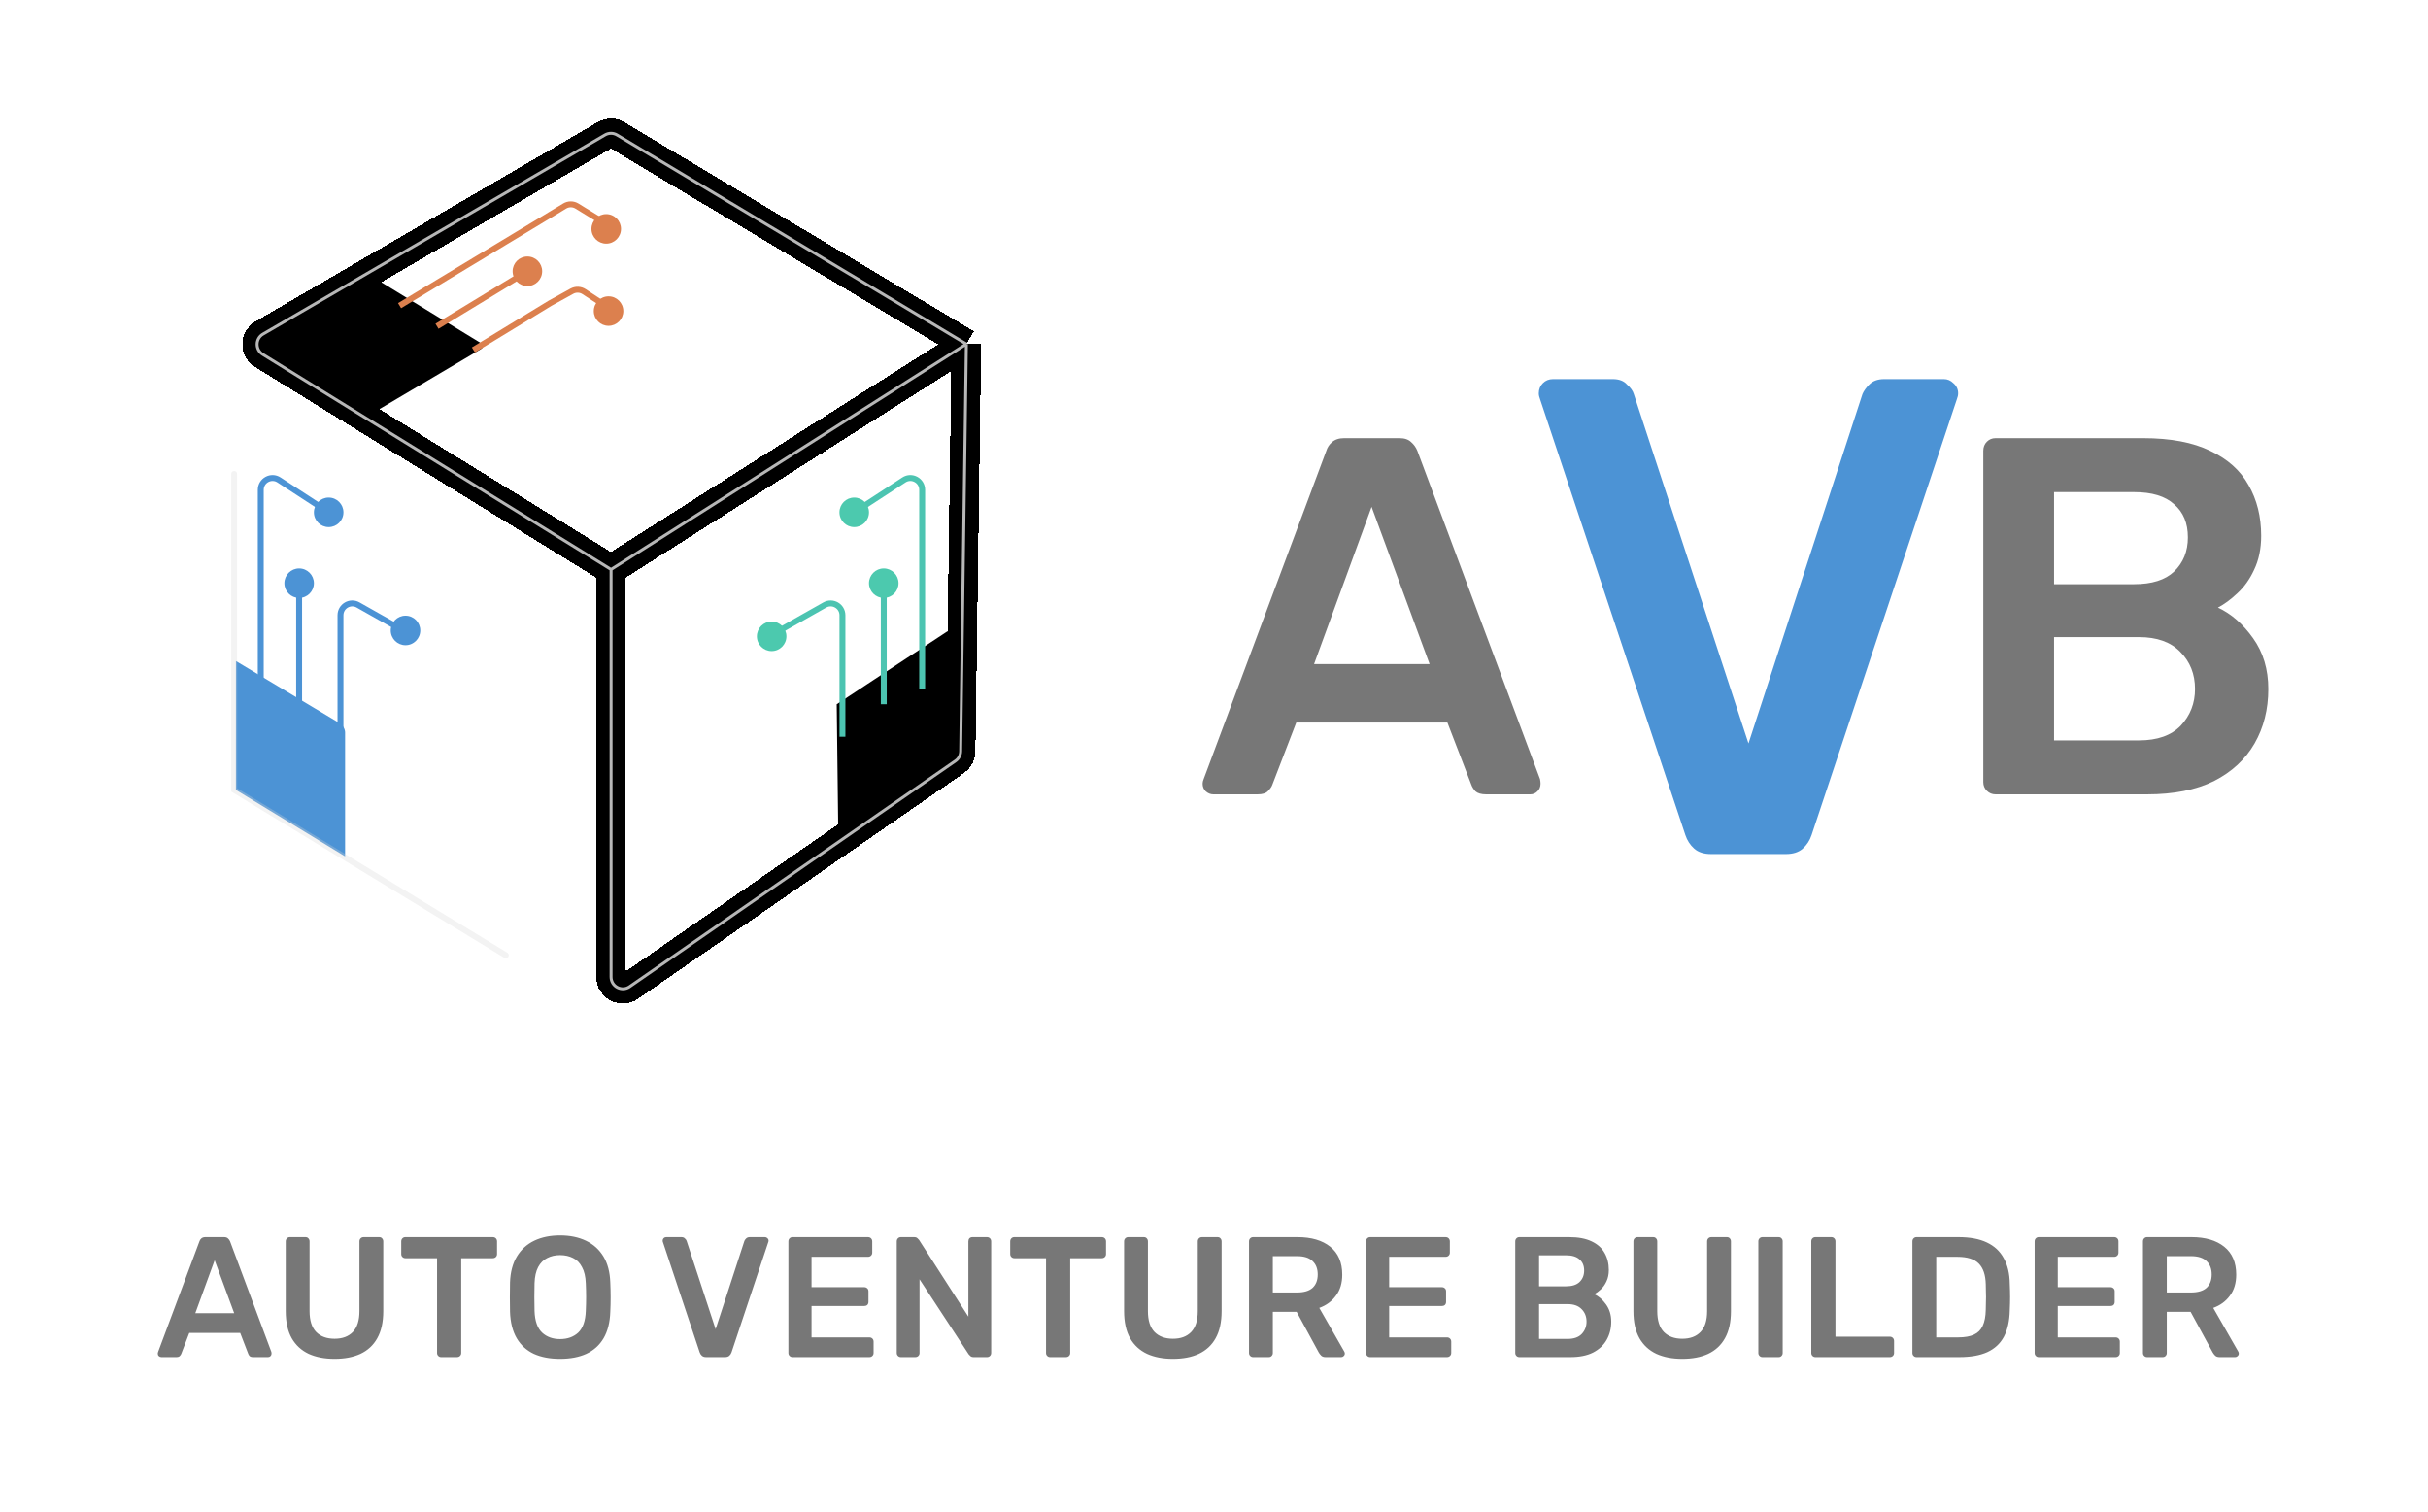
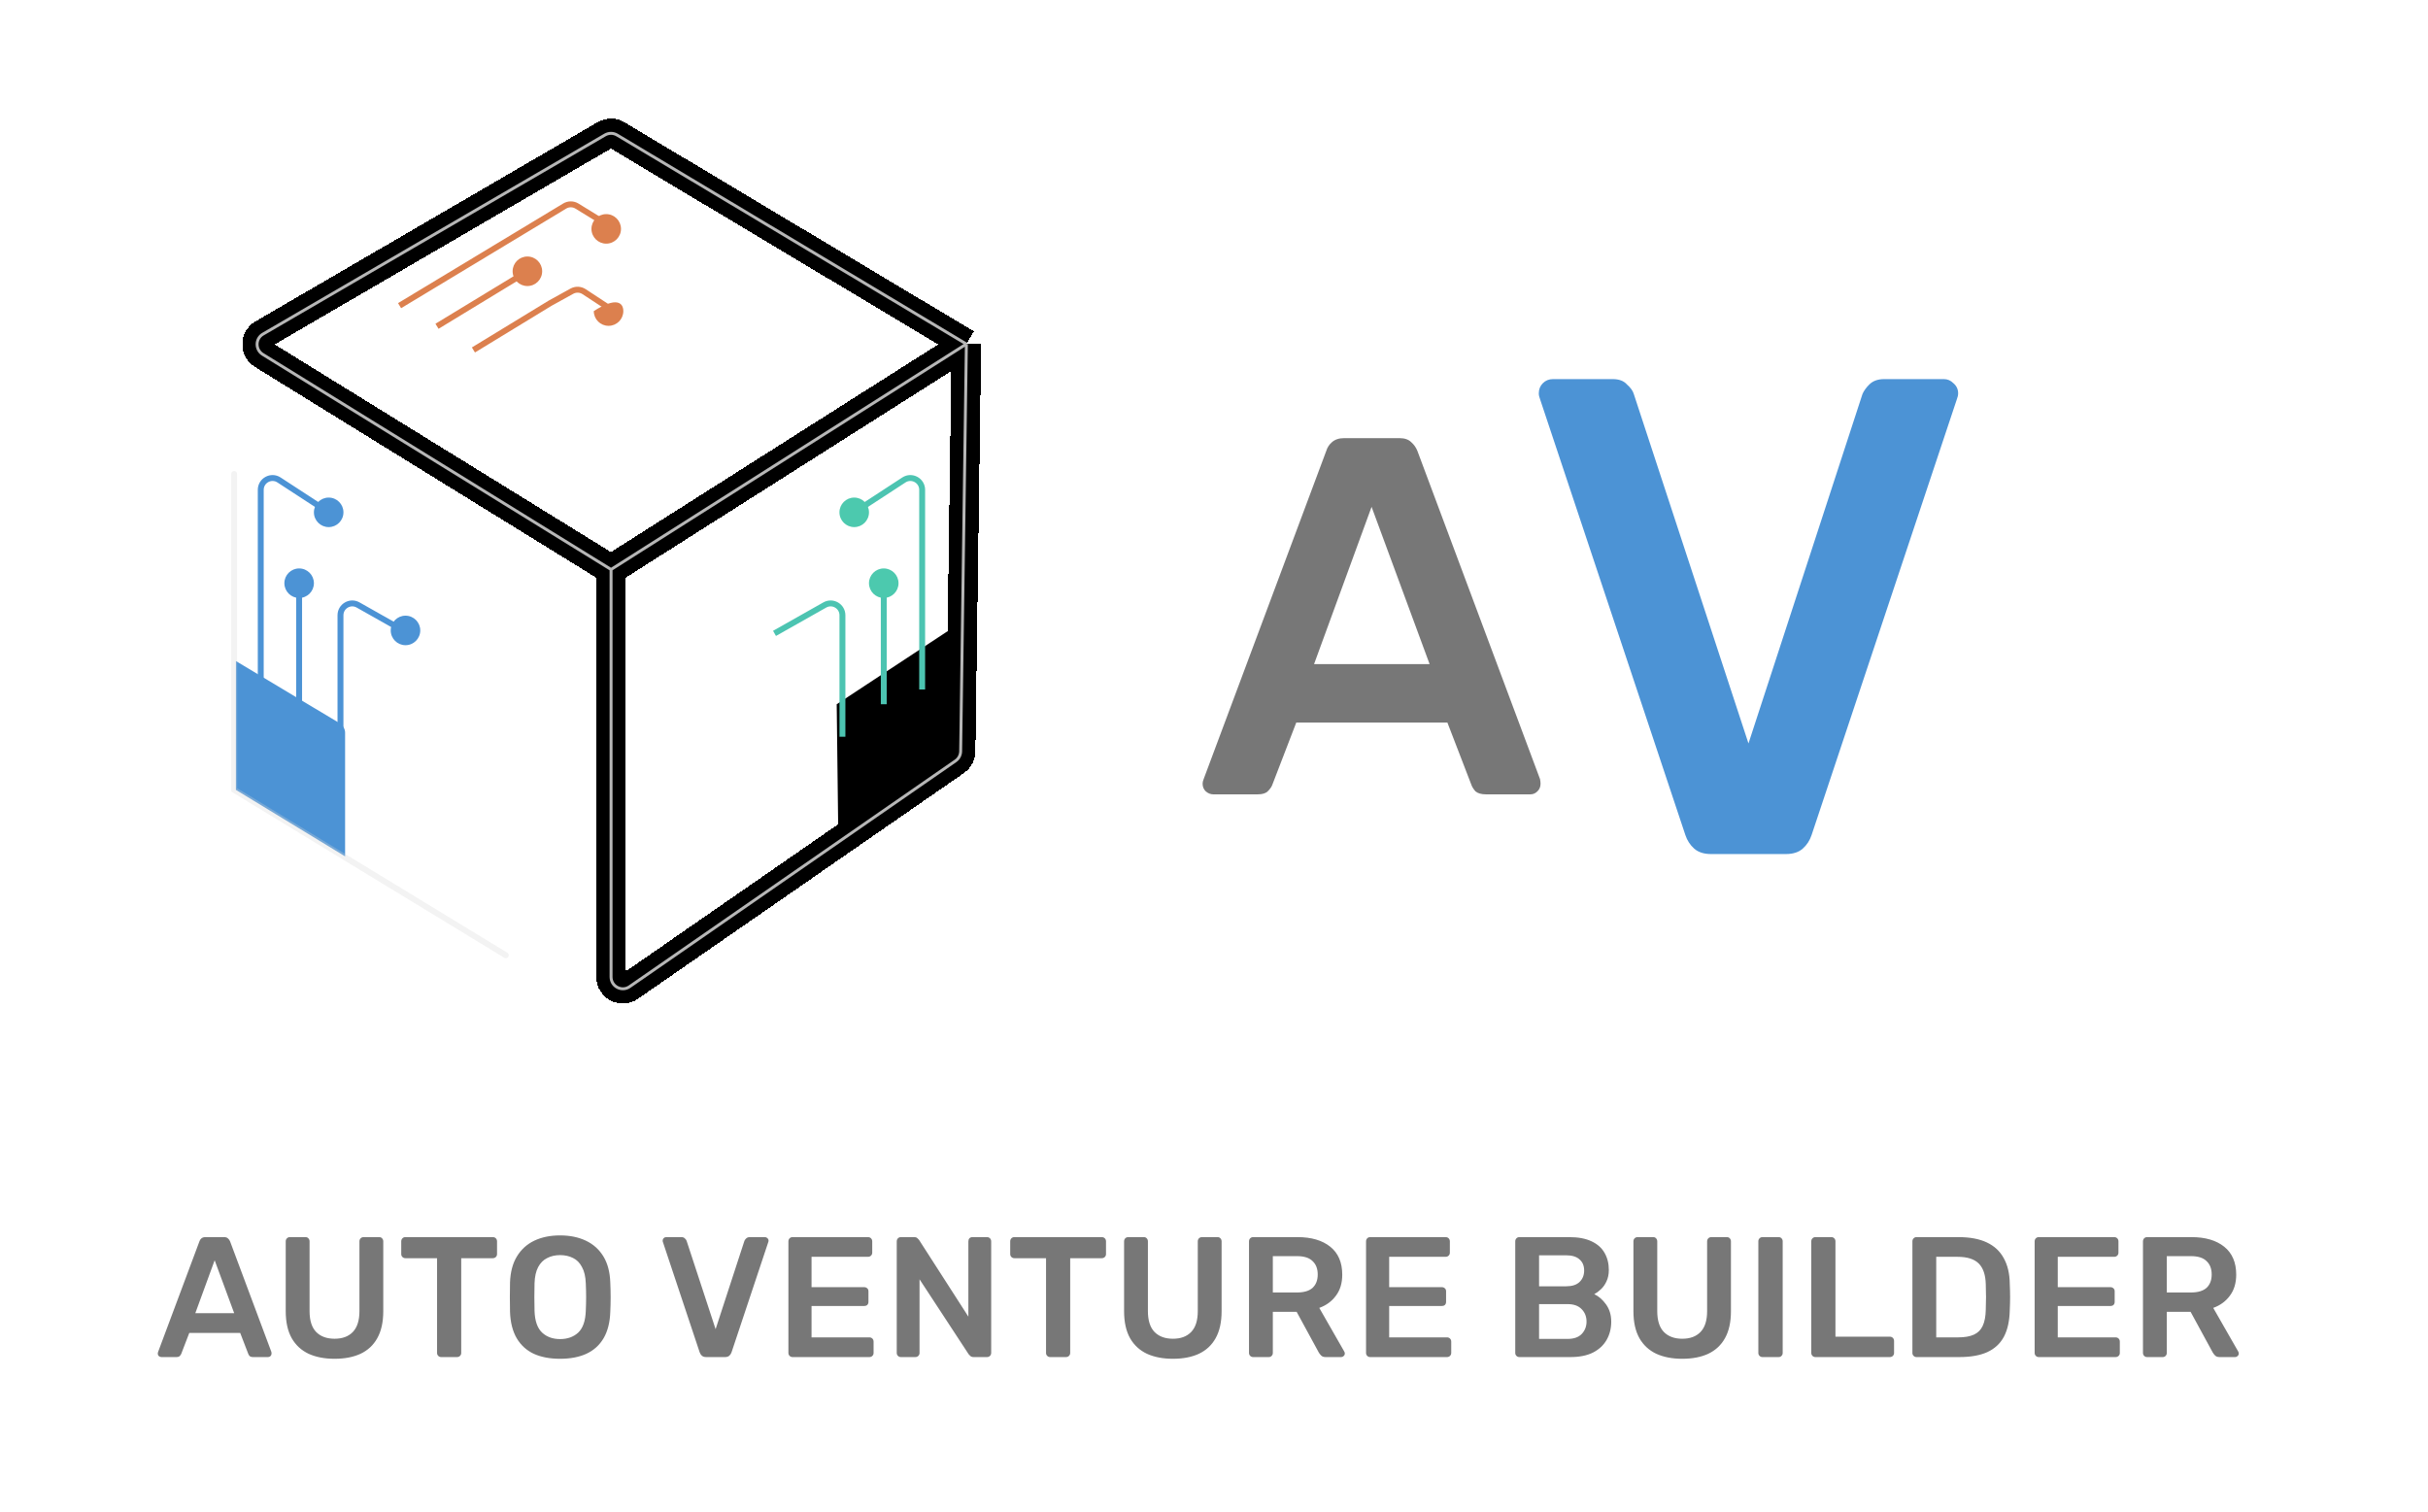
<svg xmlns="http://www.w3.org/2000/svg" viewBox="0 0 122.00 76.00" data-guides="{&quot;vertical&quot;:[],&quot;horizontal&quot;:[]}">
  <path fill="url(#tSvgGradient118d15063ca)" stroke="none" fill-opacity="1" stroke-width="1" stroke-opacity="1" color="rgb(51, 51, 51)" id="tSvg344f50e61d" title="Path 1" d="M42.042 35.39C43.886 34.176 45.729 32.962 47.573 31.747C47.871 31.551 48.118 31.681 48.11 32.029C48.066 33.941 48.021 35.852 47.977 37.764C46.024 39.05 44.071 40.336 42.117 41.622C42.092 39.544 42.067 37.467 42.042 35.39Z" />
-   <path fill="url(#tSvgGradient7aea36fd07)" stroke="none" fill-opacity="1" stroke-width="1" stroke-opacity="1" color="rgb(51, 51, 51)" id="tSvg2d8c4eb56" title="Path 2" d="M13.352 17.262C15.201 16.183 17.049 15.104 18.898 14.025C20.653 15.097 22.408 16.17 24.163 17.243C24.302 17.328 24.301 17.462 24.162 17.545C22.381 18.598 20.601 19.651 18.82 20.704C16.998 19.557 15.175 18.409 13.352 17.262Z" />
  <path fill="#4C93D5" stroke="none" fill-opacity="1" stroke-width="1" stroke-opacity="1" color="rgb(51, 51, 51)" id="tSvg18ef3b44849" title="Path 3" d="M17.34 36.807C17.34 36.642 17.226 36.44 17.087 36.356C15.343 35.311 13.599 34.266 11.855 33.221C11.855 35.378 11.854 37.536 11.853 39.693C13.682 40.807 15.511 41.92 17.34 43.034C17.34 40.959 17.34 38.883 17.34 36.807Z" />
  <path fill="none" stroke="#D5D5D5" fill-opacity="1" stroke-width="0.297" stroke-opacity="0.3" color="rgb(51, 51, 51)" stroke-linecap="round" id="tSvg173a122e692" title="Path 4" d="M11.766 23.817C11.766 29.109 11.766 34.401 11.766 39.693C16.315 42.463 20.864 45.233 25.414 48.002" />
  <path fill="none" stroke="url(#tSvgGradient9988dc595e)" fill-opacity="1" stroke-width="1.484" stroke-opacity="1" color="rgb(51, 51, 51)" shape-rendering="crispEdges" id="tSvgbe226ffb4" title="Path 5" d="M30.704 28.617C24.87 25.014 19.035 21.411 13.201 17.808C12.82 17.572 12.827 17.015 13.214 16.79C18.943 13.454 24.672 10.118 30.401 6.782C30.588 6.673 30.819 6.674 31.005 6.785C36.856 10.286 42.707 13.787 48.558 17.288M30.704 28.617C36.655 24.84 42.606 21.064 48.558 17.288M30.704 28.617C30.704 35.443 30.704 42.268 30.704 49.094C30.704 49.573 31.242 49.855 31.635 49.582C37.095 45.8 42.555 42.017 48.015 38.235C48.172 38.126 48.268 37.947 48.27 37.755C48.366 30.933 48.462 24.11 48.558 17.288" />
  <path fill="none" stroke="#B7B7B7" fill-opacity="1" stroke-width="0.148" stroke-opacity="1" color="rgb(51, 51, 51)" id="tSvg131da62240a" title="Path 6" d="M30.704 28.617C24.87 25.014 19.035 21.411 13.201 17.808C12.82 17.572 12.827 17.015 13.214 16.79C18.943 13.454 24.672 10.118 30.401 6.782C30.588 6.673 30.819 6.674 31.005 6.785C36.856 10.286 42.707 13.787 48.558 17.288M30.704 28.617C36.655 24.84 42.606 21.064 48.558 17.288M30.704 28.617C30.704 35.443 30.704 42.268 30.704 49.094C30.704 49.573 31.242 49.855 31.635 49.582C37.095 45.8 42.555 42.017 48.015 38.235C48.172 38.126 48.267 37.947 48.27 37.755C48.366 30.933 48.462 24.11 48.558 17.288" />
  <path fill="none" stroke="#4C93D5" fill-opacity="1" stroke-width="0.297" stroke-opacity="1" color="rgb(51, 51, 51)" id="tSvg117377814d7" title="Path 7" d="M13.102 34.649C13.102 31.304 13.102 27.96 13.102 24.616C13.102 24.145 13.624 23.861 14.019 24.119C14.851 24.661 15.683 25.204 16.514 25.746M15.03 35.391C15.03 33.363 15.03 31.335 15.03 29.307M17.108 37.023C17.108 34.988 17.108 32.953 17.108 30.918C17.108 30.463 17.598 30.177 17.993 30.401C18.836 30.877 19.678 31.353 20.52 31.829" />
  <path fill="none" stroke="#4CC4B1" fill-opacity="1" stroke-width="0.297" stroke-opacity="1" color="rgb(51, 51, 51)" id="tSvg8c5f0908d" title="Path 8" d="M46.336 34.649C46.336 31.304 46.336 27.96 46.336 24.616C46.336 24.145 45.813 23.861 45.418 24.119C44.587 24.661 43.755 25.204 42.923 25.746M44.407 35.391C44.407 33.363 44.407 31.335 44.407 29.307M42.33 37.023C42.33 34.988 42.33 32.953 42.33 30.918C42.33 30.463 41.84 30.177 41.444 30.401C40.602 30.877 39.76 31.353 38.917 31.829" />
  <ellipse color="rgb(51, 51, 51)" fill="#4C93D5" cx="15.031" cy="29.307" r="0.742" id="tSvg143de387c67" title="Ellipse 1" fill-opacity="1" stroke="none" stroke-opacity="1" rx="0.742" ry="0.742" style="transform: rotate(0deg);" />
  <ellipse color="rgb(51, 51, 51)" fill="#4C93D5" cx="20.375" cy="31.681" r="0.742" id="tSvg1486ed96c73" title="Ellipse 2" fill-opacity="1" stroke="none" stroke-opacity="1" rx="0.742" ry="0.742" style="transform: rotate(0deg);" />
-   <ellipse color="rgb(51, 51, 51)" fill="#4CC9AE" cx="38.773" cy="31.977" r="0.742" id="tSvgbfba5cd07f" title="Ellipse 3" fill-opacity="1" stroke="none" stroke-opacity="1" rx="0.742" ry="0.742" style="transform: rotate(0deg);" />
  <ellipse color="rgb(51, 51, 51)" fill="#4CC9AE" cx="44.406" cy="29.307" r="0.742" id="tSvg16721c131d" title="Ellipse 4" fill-opacity="1" stroke="none" stroke-opacity="1" rx="0.742" ry="0.742" style="transform: rotate(0deg);" />
  <ellipse color="rgb(51, 51, 51)" fill="#4CC9AE" cx="42.922" cy="25.746" r="0.742" id="tSvg27680c9c4b" title="Ellipse 5" fill-opacity="1" stroke="none" stroke-opacity="1" rx="0.742" ry="0.742" style="transform: rotate(0deg);" />
  <ellipse color="rgb(51, 51, 51)" fill="#4C93D5" cx="16.515" cy="25.746" r="0.742" id="tSvg1671960cfe7" title="Ellipse 6" fill-opacity="1" stroke="none" stroke-opacity="1" rx="0.742" ry="0.742" style="transform: rotate(0deg);" />
  <ellipse color="rgb(51, 51, 51)" fill="#DC804E" cx="26.5" cy="13.632" r="0.742" id="tSvg18c4044ecda" title="Ellipse 7" fill-opacity="1" stroke="none" stroke-opacity="1" rx="0.742" ry="0.742" style="transform: rotate(0deg);" />
  <ellipse color="rgb(51, 51, 51)" fill="#DC804E" cx="30.461" cy="11.502" r="0.742" id="tSvg6f2cbd1a21" title="Ellipse 8" fill-opacity="1" stroke="none" stroke-opacity="1" rx="0.742" ry="0.742" style="transform: rotate(0deg);" />
-   <path fill="#DC804E" stroke="none" fill-opacity="1" stroke-width="1" stroke-opacity="1" color="rgb(51, 51, 51)" id="tSvgd343d96e80" title="Path 9" d="M31.32 15.633C31.32 16.042 30.988 16.374 30.578 16.374C30.168 16.374 29.836 16.042 29.836 15.633C29.836 15.223 30.168 14.891 30.578 14.891C30.988 14.891 31.32 15.223 31.32 15.633Z" />
+   <path fill="#DC804E" stroke="none" fill-opacity="1" stroke-width="1" stroke-opacity="1" color="rgb(51, 51, 51)" id="tSvgd343d96e80" title="Path 9" d="M31.32 15.633C31.32 16.042 30.988 16.374 30.578 16.374C30.168 16.374 29.836 16.042 29.836 15.633C30.988 14.891 31.32 15.223 31.32 15.633Z" />
  <path fill="none" stroke="#DC804E" fill-opacity="1" stroke-width="0.297" stroke-opacity="1" color="rgb(51, 51, 51)" id="tSvg10af255657c" title="Path 10" d="M21.958 16.396C23.474 15.474 24.991 14.552 26.507 13.63M23.788 17.586C25.07 16.804 26.352 16.023 27.634 15.241C28.001 15.038 28.369 14.835 28.736 14.632C28.929 14.526 29.165 14.535 29.349 14.656C29.829 14.972 30.309 15.287 30.79 15.603M20.078 15.36C22.843 13.691 25.609 12.023 28.374 10.354C28.564 10.239 28.803 10.24 28.992 10.357C29.532 10.689 30.072 11.021 30.613 11.354" />
  <path fill="#777777" stroke="none" fill-opacity="1" stroke-width="1" stroke-opacity="1" color="rgb(51, 51, 51)" id="tSvg18cc53d17a8" title="Path 11" d="M60.965 39.918C60.829 39.918 60.701 39.867 60.582 39.764C60.48 39.662 60.428 39.534 60.428 39.381C60.428 39.313 60.445 39.236 60.48 39.151C62.534 33.653 64.588 28.155 66.642 22.657C66.693 22.487 66.787 22.342 66.924 22.223C67.077 22.086 67.281 22.018 67.537 22.018C68.466 22.018 69.395 22.018 70.325 22.018C70.58 22.018 70.776 22.086 70.913 22.223C71.049 22.342 71.151 22.487 71.219 22.657C73.274 28.155 75.328 33.653 77.382 39.151C77.399 39.236 77.408 39.313 77.408 39.381C77.408 39.534 77.357 39.662 77.254 39.764C77.152 39.867 77.033 39.918 76.896 39.918C76.155 39.918 75.413 39.918 74.672 39.918C74.433 39.918 74.254 39.867 74.135 39.764C74.032 39.645 73.964 39.534 73.93 39.432C73.529 38.392 73.129 37.352 72.728 36.312C70.197 36.312 67.665 36.312 65.133 36.312C64.733 37.352 64.332 38.392 63.932 39.432C63.898 39.534 63.821 39.645 63.702 39.764C63.599 39.867 63.429 39.918 63.19 39.918C62.448 39.918 61.707 39.918 60.965 39.918ZM66.028 33.372C67.963 33.372 69.898 33.372 71.833 33.372C70.862 30.738 69.89 28.104 68.918 25.47C67.955 28.104 66.992 30.738 66.028 33.372Z" />
  <path fill="#4C93D5" stroke="none" fill-opacity="1" stroke-width="1" stroke-opacity="1" color="rgb(51, 51, 51)" id="tSvgc365846c80" title="Path 12" d="M85.98 42.918C85.617 42.918 85.333 42.827 85.128 42.645C84.924 42.463 84.776 42.236 84.685 41.963C82.253 34.667 79.82 27.37 77.388 20.074C77.343 19.96 77.32 19.858 77.32 19.767C77.32 19.563 77.388 19.392 77.525 19.256C77.661 19.119 77.832 19.051 78.036 19.051C79.036 19.051 80.037 19.051 81.037 19.051C81.355 19.051 81.594 19.142 81.753 19.324C81.934 19.483 82.048 19.642 82.094 19.801C84.014 25.654 85.935 31.507 87.856 37.36C89.765 31.507 91.674 25.654 93.584 19.801C93.652 19.642 93.766 19.483 93.925 19.324C94.106 19.142 94.356 19.051 94.675 19.051C95.675 19.051 96.675 19.051 97.675 19.051C97.857 19.051 98.016 19.119 98.152 19.256C98.312 19.392 98.391 19.563 98.391 19.767C98.391 19.858 98.368 19.96 98.323 20.074C95.891 27.37 93.459 34.667 91.027 41.963C90.936 42.236 90.788 42.463 90.583 42.645C90.379 42.827 90.095 42.918 89.731 42.918C88.481 42.918 87.231 42.918 85.98 42.918Z" />
-   <path fill="#777777" stroke="none" fill-opacity="1" stroke-width="1" stroke-opacity="1" color="rgb(51, 51, 51)" id="tSvgd299996fe2" title="Path 13" d="M100.269 39.918C100.099 39.918 99.954 39.858 99.834 39.739C99.715 39.62 99.655 39.475 99.655 39.304C99.655 33.755 99.655 28.206 99.655 22.657C99.655 22.47 99.715 22.316 99.834 22.197C99.954 22.078 100.099 22.018 100.269 22.018C102.741 22.018 105.213 22.018 107.685 22.018C109.066 22.018 110.191 22.231 111.06 22.657C111.93 23.066 112.569 23.637 112.978 24.37C113.404 25.104 113.617 25.956 113.617 26.928C113.617 27.575 113.498 28.146 113.259 28.641C113.038 29.118 112.756 29.51 112.416 29.817C112.092 30.124 111.768 30.363 111.444 30.533C112.109 30.84 112.697 31.352 113.208 32.068C113.72 32.783 113.975 33.636 113.975 34.625C113.975 35.648 113.745 36.56 113.285 37.361C112.825 38.162 112.143 38.793 111.239 39.253C110.336 39.696 109.219 39.918 107.889 39.918C105.349 39.918 102.809 39.918 100.269 39.918ZM103.21 37.207C104.633 37.207 106.057 37.207 107.48 37.207C108.401 37.207 109.1 36.96 109.577 36.466C110.054 35.954 110.293 35.341 110.293 34.625C110.293 33.875 110.046 33.252 109.552 32.758C109.074 32.264 108.384 32.016 107.48 32.016C106.057 32.016 104.633 32.016 103.21 32.016C103.21 33.747 103.21 35.477 103.21 37.207ZM103.21 29.357C104.548 29.357 105.887 29.357 107.225 29.357C108.128 29.357 108.801 29.144 109.245 28.718C109.705 28.274 109.935 27.703 109.935 27.004C109.935 26.288 109.705 25.734 109.245 25.342C108.801 24.933 108.128 24.729 107.225 24.729C105.887 24.729 104.548 24.729 103.21 24.729C103.21 26.271 103.21 27.814 103.21 29.357Z" />
  <path fill="#777777" stroke="none" fill-opacity="1" stroke-width="1" stroke-opacity="1" color="rgb(51, 51, 51)" id="tSvgba1a997ab1" title="Path 14" d="M8.108 68.196C8.062 68.196 8.019 68.179 7.979 68.145C7.944 68.11 7.927 68.067 7.927 68.015C7.927 67.993 7.933 67.967 7.944 67.938C8.636 66.086 9.328 64.235 10.02 62.383C10.037 62.326 10.068 62.277 10.114 62.237C10.166 62.191 10.235 62.168 10.321 62.168C10.634 62.168 10.947 62.168 11.26 62.168C11.346 62.168 11.412 62.191 11.458 62.237C11.504 62.277 11.538 62.326 11.561 62.383C12.253 64.235 12.945 66.086 13.636 67.938C13.642 67.967 13.645 67.993 13.645 68.015C13.645 68.067 13.628 68.11 13.594 68.145C13.559 68.179 13.519 68.196 13.473 68.196C13.223 68.196 12.973 68.196 12.724 68.196C12.643 68.196 12.583 68.179 12.543 68.145C12.508 68.104 12.485 68.067 12.474 68.033C12.339 67.683 12.204 67.332 12.069 66.982C11.217 66.982 10.364 66.982 9.511 66.982C9.377 67.332 9.242 67.683 9.107 68.033C9.095 68.067 9.069 68.104 9.029 68.145C8.995 68.179 8.937 68.196 8.857 68.196C8.607 68.196 8.357 68.196 8.108 68.196ZM9.813 65.992C10.464 65.992 11.116 65.992 11.768 65.992C11.441 65.105 11.113 64.218 10.786 63.331C10.462 64.218 10.137 65.105 9.813 65.992ZM16.812 68.282C16.312 68.282 15.879 68.199 15.511 68.033C15.144 67.86 14.86 67.599 14.659 67.249C14.458 66.893 14.357 66.439 14.357 65.888C14.357 64.72 14.357 63.552 14.357 62.383C14.357 62.32 14.377 62.269 14.418 62.228C14.458 62.188 14.507 62.168 14.564 62.168C14.825 62.168 15.087 62.168 15.348 62.168C15.411 62.168 15.46 62.188 15.494 62.228C15.534 62.269 15.555 62.32 15.555 62.383C15.555 63.552 15.555 64.72 15.555 65.888C15.555 66.359 15.666 66.709 15.89 66.939C16.114 67.163 16.421 67.275 16.812 67.275C17.202 67.275 17.506 67.163 17.725 66.939C17.948 66.709 18.061 66.359 18.061 65.888C18.061 64.72 18.061 63.552 18.061 62.383C18.061 62.32 18.081 62.269 18.121 62.228C18.161 62.188 18.213 62.168 18.276 62.168C18.534 62.168 18.793 62.168 19.051 62.168C19.114 62.168 19.163 62.188 19.197 62.228C19.237 62.269 19.258 62.32 19.258 62.383C19.258 63.552 19.258 64.72 19.258 65.888C19.258 66.439 19.157 66.893 18.956 67.249C18.761 67.599 18.48 67.86 18.112 68.033C17.75 68.199 17.317 68.282 16.812 68.282ZM22.167 68.196C22.11 68.196 22.061 68.176 22.021 68.136C21.981 68.096 21.961 68.047 21.961 67.99C21.961 66.402 21.961 64.815 21.961 63.227C21.43 63.227 20.899 63.227 20.367 63.227C20.31 63.227 20.261 63.207 20.221 63.167C20.181 63.127 20.161 63.078 20.161 63.021C20.161 62.808 20.161 62.596 20.161 62.383C20.161 62.32 20.181 62.269 20.221 62.228C20.261 62.188 20.31 62.168 20.367 62.168C21.831 62.168 23.296 62.168 24.759 62.168C24.823 62.168 24.874 62.188 24.915 62.228C24.955 62.269 24.975 62.32 24.975 62.383C24.975 62.596 24.975 62.808 24.975 63.021C24.975 63.078 24.955 63.127 24.915 63.167C24.874 63.207 24.823 63.227 24.759 63.227C24.231 63.227 23.703 63.227 23.175 63.227C23.175 64.815 23.175 66.402 23.175 67.99C23.175 68.047 23.155 68.096 23.115 68.136C23.075 68.176 23.023 68.196 22.96 68.196C22.696 68.196 22.431 68.196 22.167 68.196ZM28.142 68.282C27.631 68.282 27.192 68.199 26.824 68.033C26.457 67.86 26.17 67.599 25.963 67.249C25.756 66.893 25.645 66.451 25.627 65.923C25.622 65.676 25.619 65.432 25.619 65.191C25.619 64.95 25.622 64.703 25.627 64.45C25.645 63.928 25.759 63.491 25.972 63.141C26.184 62.791 26.474 62.527 26.842 62.349C27.215 62.171 27.648 62.082 28.142 62.082C28.636 62.082 29.069 62.171 29.442 62.349C29.816 62.527 30.108 62.791 30.321 63.141C30.533 63.491 30.648 63.928 30.665 64.45C30.677 64.703 30.683 64.95 30.683 65.191C30.683 65.432 30.677 65.676 30.665 65.923C30.648 66.451 30.536 66.893 30.329 67.249C30.123 67.599 29.833 67.86 29.46 68.033C29.092 68.199 28.653 68.282 28.142 68.282ZM28.142 67.292C28.515 67.292 28.819 67.183 29.055 66.965C29.29 66.741 29.416 66.379 29.434 65.88C29.445 65.627 29.451 65.395 29.451 65.182C29.451 64.964 29.445 64.731 29.434 64.485C29.422 64.152 29.359 63.882 29.244 63.675C29.135 63.463 28.986 63.31 28.797 63.219C28.607 63.121 28.389 63.072 28.142 63.072C27.901 63.072 27.686 63.121 27.496 63.219C27.307 63.31 27.154 63.463 27.04 63.675C26.931 63.882 26.87 64.152 26.859 64.485C26.853 64.731 26.85 64.964 26.85 65.182C26.85 65.395 26.853 65.627 26.859 65.88C26.876 66.379 27.002 66.741 27.238 66.965C27.473 67.183 27.774 67.292 28.142 67.292ZM35.483 68.196C35.391 68.196 35.32 68.173 35.268 68.127C35.216 68.082 35.179 68.024 35.156 67.955C34.542 66.112 33.927 64.269 33.313 62.426C33.301 62.398 33.296 62.372 33.296 62.349C33.296 62.297 33.313 62.254 33.347 62.22C33.382 62.185 33.425 62.168 33.477 62.168C33.729 62.168 33.982 62.168 34.234 62.168C34.315 62.168 34.375 62.191 34.415 62.237C34.461 62.277 34.49 62.317 34.501 62.358C34.986 63.836 35.472 65.314 35.957 66.793C36.439 65.314 36.921 63.836 37.404 62.358C37.421 62.317 37.45 62.277 37.49 62.237C37.536 62.191 37.599 62.168 37.679 62.168C37.932 62.168 38.184 62.168 38.437 62.168C38.483 62.168 38.523 62.185 38.558 62.22C38.598 62.254 38.618 62.297 38.618 62.349C38.618 62.372 38.612 62.398 38.601 62.426C37.986 64.269 37.372 66.112 36.758 67.955C36.735 68.024 36.697 68.082 36.646 68.127C36.594 68.173 36.522 68.196 36.431 68.196C36.115 68.196 35.799 68.196 35.483 68.196ZM39.822 68.196C39.765 68.196 39.716 68.176 39.676 68.136C39.635 68.096 39.615 68.047 39.615 67.99C39.615 66.121 39.615 64.252 39.615 62.383C39.615 62.32 39.635 62.269 39.676 62.228C39.716 62.188 39.765 62.168 39.822 62.168C41.085 62.168 42.348 62.168 43.611 62.168C43.674 62.168 43.726 62.188 43.766 62.228C43.806 62.269 43.827 62.32 43.827 62.383C43.827 62.573 43.827 62.762 43.827 62.952C43.827 63.009 43.806 63.058 43.766 63.098C43.726 63.138 43.674 63.158 43.611 63.158C42.667 63.158 41.722 63.158 40.778 63.158C40.778 63.666 40.778 64.175 40.778 64.683C41.659 64.683 42.54 64.683 43.422 64.683C43.485 64.683 43.537 64.703 43.577 64.743C43.617 64.777 43.637 64.826 43.637 64.889C43.637 65.067 43.637 65.245 43.637 65.423C43.637 65.487 43.617 65.538 43.577 65.578C43.537 65.613 43.485 65.63 43.422 65.63C42.54 65.63 41.659 65.63 40.778 65.63C40.778 66.155 40.778 66.681 40.778 67.206C41.745 67.206 42.713 67.206 43.68 67.206C43.743 67.206 43.795 67.226 43.835 67.266C43.875 67.306 43.895 67.358 43.895 67.421C43.895 67.611 43.895 67.8 43.895 67.99C43.895 68.047 43.875 68.096 43.835 68.136C43.795 68.176 43.743 68.196 43.68 68.196C42.394 68.196 41.108 68.196 39.822 68.196ZM45.265 68.196C45.208 68.196 45.159 68.176 45.119 68.136C45.079 68.096 45.059 68.047 45.059 67.99C45.059 66.121 45.059 64.252 45.059 62.383C45.059 62.32 45.079 62.269 45.119 62.228C45.159 62.188 45.208 62.168 45.265 62.168C45.486 62.168 45.707 62.168 45.928 62.168C46.009 62.168 46.066 62.188 46.101 62.228C46.141 62.263 46.167 62.289 46.178 62.306C47.005 63.592 47.832 64.878 48.658 66.164C48.658 64.904 48.658 63.644 48.658 62.383C48.658 62.32 48.675 62.269 48.71 62.228C48.75 62.188 48.802 62.168 48.865 62.168C49.106 62.168 49.347 62.168 49.588 62.168C49.651 62.168 49.703 62.188 49.743 62.228C49.784 62.269 49.804 62.32 49.804 62.383C49.804 64.249 49.804 66.115 49.804 67.981C49.804 68.044 49.784 68.096 49.743 68.136C49.703 68.176 49.654 68.196 49.597 68.196C49.373 68.196 49.149 68.196 48.925 68.196C48.845 68.196 48.788 68.176 48.753 68.136C48.719 68.096 48.693 68.07 48.675 68.058C47.852 66.801 47.028 65.544 46.204 64.287C46.204 65.521 46.204 66.755 46.204 67.99C46.204 68.047 46.184 68.096 46.144 68.136C46.103 68.176 46.052 68.196 45.989 68.196C45.748 68.196 45.506 68.196 45.265 68.196ZM52.766 68.196C52.709 68.196 52.66 68.176 52.62 68.136C52.58 68.096 52.56 68.047 52.56 67.99C52.56 66.402 52.56 64.815 52.56 63.227C52.029 63.227 51.498 63.227 50.967 63.227C50.909 63.227 50.86 63.207 50.82 63.167C50.78 63.127 50.76 63.078 50.76 63.021C50.76 62.808 50.76 62.596 50.76 62.383C50.76 62.32 50.78 62.269 50.82 62.228C50.86 62.188 50.909 62.168 50.967 62.168C52.431 62.168 53.895 62.168 55.358 62.168C55.422 62.168 55.473 62.188 55.514 62.228C55.554 62.269 55.574 62.32 55.574 62.383C55.574 62.596 55.574 62.808 55.574 63.021C55.574 63.078 55.554 63.127 55.514 63.167C55.473 63.207 55.422 63.227 55.358 63.227C54.83 63.227 54.302 63.227 53.774 63.227C53.774 64.815 53.774 66.402 53.774 67.99C53.774 68.047 53.754 68.096 53.714 68.136C53.673 68.176 53.622 68.196 53.559 68.196C53.295 68.196 53.031 68.196 52.766 68.196ZM58.936 68.282C58.437 68.282 58.004 68.199 57.636 68.033C57.269 67.86 56.984 67.599 56.783 67.249C56.583 66.893 56.482 66.439 56.482 65.888C56.482 64.72 56.482 63.552 56.482 62.383C56.482 62.32 56.502 62.269 56.542 62.228C56.583 62.188 56.631 62.168 56.689 62.168C56.95 62.168 57.211 62.168 57.472 62.168C57.536 62.168 57.584 62.188 57.619 62.228C57.659 62.269 57.679 62.32 57.679 62.383C57.679 63.552 57.679 64.72 57.679 65.888C57.679 66.359 57.791 66.709 58.015 66.939C58.239 67.163 58.546 67.275 58.936 67.275C59.327 67.275 59.631 67.163 59.849 66.939C60.073 66.709 60.185 66.359 60.185 65.888C60.185 64.72 60.185 63.552 60.185 62.383C60.185 62.32 60.205 62.269 60.245 62.228C60.286 62.188 60.337 62.168 60.4 62.168C60.659 62.168 60.917 62.168 61.175 62.168C61.239 62.168 61.288 62.188 61.322 62.228C61.362 62.269 61.382 62.32 61.382 62.383C61.382 63.552 61.382 64.72 61.382 65.888C61.382 66.439 61.282 66.893 61.081 67.249C60.886 67.599 60.604 67.86 60.237 68.033C59.875 68.199 59.442 68.282 58.936 68.282ZM62.966 68.196C62.908 68.196 62.86 68.176 62.819 68.136C62.779 68.096 62.759 68.047 62.759 67.99C62.759 66.121 62.759 64.252 62.759 62.383C62.759 62.32 62.779 62.269 62.819 62.228C62.86 62.188 62.908 62.168 62.966 62.168C63.709 62.168 64.453 62.168 65.196 62.168C65.891 62.168 66.439 62.329 66.841 62.65C67.243 62.972 67.444 63.44 67.444 64.054C67.444 64.479 67.338 64.832 67.125 65.113C66.919 65.395 66.64 65.598 66.29 65.725C66.709 66.457 67.128 67.189 67.547 67.921C67.564 67.955 67.573 67.987 67.573 68.015C67.573 68.067 67.553 68.11 67.513 68.145C67.478 68.179 67.438 68.196 67.392 68.196C67.131 68.196 66.87 68.196 66.609 68.196C66.511 68.196 66.436 68.171 66.385 68.119C66.333 68.067 66.293 68.015 66.264 67.964C65.894 67.284 65.523 66.603 65.153 65.923C64.754 65.923 64.355 65.923 63.956 65.923C63.956 66.612 63.956 67.301 63.956 67.99C63.956 68.047 63.936 68.096 63.896 68.136C63.861 68.176 63.813 68.196 63.749 68.196C63.488 68.196 63.227 68.196 62.966 68.196ZM63.956 64.95C64.361 64.95 64.766 64.95 65.17 64.95C65.521 64.95 65.782 64.872 65.954 64.717C66.126 64.556 66.212 64.332 66.212 64.045C66.212 63.758 66.126 63.535 65.954 63.374C65.788 63.207 65.526 63.124 65.17 63.124C64.766 63.124 64.361 63.124 63.956 63.124C63.956 63.733 63.956 64.341 63.956 64.95ZM68.846 68.196C68.789 68.196 68.74 68.176 68.7 68.136C68.66 68.096 68.64 68.047 68.64 67.99C68.64 66.121 68.64 64.252 68.64 62.383C68.64 62.32 68.66 62.269 68.7 62.228C68.74 62.188 68.789 62.168 68.846 62.168C70.109 62.168 71.373 62.168 72.635 62.168C72.699 62.168 72.75 62.188 72.791 62.228C72.831 62.269 72.851 62.32 72.851 62.383C72.851 62.573 72.851 62.762 72.851 62.952C72.851 63.009 72.831 63.058 72.791 63.098C72.75 63.138 72.699 63.158 72.635 63.158C71.691 63.158 70.747 63.158 69.802 63.158C69.802 63.666 69.802 64.175 69.802 64.683C70.684 64.683 71.565 64.683 72.446 64.683C72.509 64.683 72.561 64.703 72.601 64.743C72.641 64.777 72.661 64.826 72.661 64.889C72.661 65.067 72.661 65.245 72.661 65.423C72.661 65.487 72.641 65.538 72.601 65.578C72.561 65.613 72.509 65.63 72.446 65.63C71.565 65.63 70.684 65.63 69.802 65.63C69.802 66.155 69.802 66.681 69.802 67.206C70.77 67.206 71.737 67.206 72.704 67.206C72.768 67.206 72.819 67.226 72.859 67.266C72.9 67.306 72.92 67.358 72.92 67.421C72.92 67.611 72.92 67.8 72.92 67.99C72.92 68.047 72.9 68.096 72.859 68.136C72.819 68.176 72.768 68.196 72.704 68.196C71.418 68.196 70.132 68.196 68.846 68.196ZM76.344 68.196C76.286 68.196 76.237 68.176 76.197 68.136C76.157 68.096 76.137 68.047 76.137 67.99C76.137 66.121 76.137 64.252 76.137 62.383C76.137 62.32 76.157 62.269 76.197 62.228C76.237 62.188 76.286 62.168 76.344 62.168C77.176 62.168 78.009 62.168 78.841 62.168C79.306 62.168 79.685 62.24 79.978 62.383C80.271 62.521 80.486 62.714 80.624 62.96C80.767 63.207 80.839 63.494 80.839 63.822C80.839 64.04 80.799 64.232 80.718 64.398C80.644 64.559 80.549 64.691 80.434 64.795C80.325 64.898 80.216 64.978 80.107 65.036C80.331 65.139 80.529 65.311 80.701 65.552C80.873 65.794 80.96 66.081 80.96 66.414C80.96 66.758 80.882 67.065 80.727 67.335C80.572 67.605 80.342 67.817 80.038 67.972C79.734 68.122 79.358 68.196 78.91 68.196C78.055 68.196 77.199 68.196 76.344 68.196ZM77.334 67.283C77.813 67.283 78.293 67.283 78.772 67.283C79.082 67.283 79.318 67.2 79.478 67.034C79.639 66.862 79.719 66.655 79.719 66.414C79.719 66.161 79.636 65.951 79.47 65.785C79.309 65.618 79.076 65.535 78.772 65.535C78.293 65.535 77.813 65.535 77.334 65.535C77.334 66.118 77.334 66.701 77.334 67.283ZM77.334 64.64C77.785 64.64 78.235 64.64 78.686 64.64C78.99 64.64 79.217 64.568 79.366 64.424C79.521 64.275 79.599 64.083 79.599 63.847C79.599 63.606 79.521 63.42 79.366 63.288C79.217 63.15 78.99 63.081 78.686 63.081C78.235 63.081 77.785 63.081 77.334 63.081C77.334 63.6 77.334 64.12 77.334 64.64ZM84.529 68.282C84.03 68.282 83.597 68.199 83.229 68.033C82.862 67.86 82.578 67.599 82.377 67.249C82.176 66.893 82.075 66.439 82.075 65.888C82.075 64.72 82.075 63.552 82.075 62.383C82.075 62.32 82.095 62.269 82.135 62.228C82.176 62.188 82.225 62.168 82.282 62.168C82.543 62.168 82.804 62.168 83.066 62.168C83.129 62.168 83.177 62.188 83.212 62.228C83.252 62.269 83.272 62.32 83.272 62.383C83.272 63.552 83.272 64.72 83.272 65.888C83.272 66.359 83.384 66.709 83.608 66.939C83.832 67.163 84.139 67.275 84.529 67.275C84.92 67.275 85.224 67.163 85.442 66.939C85.666 66.709 85.778 66.359 85.778 65.888C85.778 64.72 85.778 63.552 85.778 62.383C85.778 62.32 85.798 62.269 85.838 62.228C85.879 62.188 85.93 62.168 85.993 62.168C86.252 62.168 86.51 62.168 86.769 62.168C86.832 62.168 86.881 62.188 86.915 62.228C86.955 62.269 86.975 62.32 86.975 62.383C86.975 63.552 86.975 64.72 86.975 65.888C86.975 66.439 86.875 66.893 86.674 67.249C86.479 67.599 86.197 67.86 85.83 68.033C85.468 68.199 85.035 68.282 84.529 68.282ZM88.559 68.196C88.501 68.196 88.453 68.176 88.412 68.136C88.372 68.096 88.352 68.047 88.352 67.99C88.352 66.118 88.352 64.246 88.352 62.375C88.352 62.317 88.372 62.269 88.412 62.228C88.453 62.188 88.501 62.168 88.559 62.168C88.829 62.168 89.099 62.168 89.368 62.168C89.432 62.168 89.48 62.188 89.515 62.228C89.555 62.269 89.575 62.317 89.575 62.375C89.575 64.246 89.575 66.118 89.575 67.99C89.575 68.047 89.555 68.096 89.515 68.136C89.48 68.176 89.432 68.196 89.368 68.196C89.099 68.196 88.829 68.196 88.559 68.196ZM91.219 68.196C91.161 68.196 91.112 68.176 91.072 68.136C91.032 68.096 91.012 68.047 91.012 67.99C91.012 66.118 91.012 64.246 91.012 62.375C91.012 62.317 91.032 62.269 91.072 62.228C91.112 62.188 91.161 62.168 91.219 62.168C91.486 62.168 91.752 62.168 92.019 62.168C92.077 62.168 92.126 62.188 92.166 62.228C92.206 62.269 92.226 62.317 92.226 62.375C92.226 63.974 92.226 65.573 92.226 67.171C93.136 67.171 94.046 67.171 94.956 67.171C95.019 67.171 95.071 67.192 95.111 67.232C95.151 67.272 95.171 67.324 95.171 67.387C95.171 67.588 95.171 67.789 95.171 67.99C95.171 68.047 95.151 68.096 95.111 68.136C95.071 68.176 95.019 68.196 94.956 68.196C93.71 68.196 92.464 68.196 91.219 68.196ZM96.3 68.196C96.243 68.196 96.194 68.176 96.154 68.136C96.113 68.096 96.093 68.047 96.093 67.99C96.093 66.121 96.093 64.252 96.093 62.383C96.093 62.32 96.113 62.269 96.154 62.228C96.194 62.188 96.243 62.168 96.3 62.168C97 62.168 97.701 62.168 98.401 62.168C98.981 62.168 99.458 62.257 99.831 62.435C100.21 62.613 100.494 62.877 100.683 63.227C100.879 63.578 100.979 64.005 100.985 64.51C100.996 64.763 101.002 64.987 101.002 65.182C101.002 65.377 100.996 65.598 100.985 65.845C100.973 66.379 100.876 66.821 100.692 67.171C100.508 67.516 100.23 67.774 99.857 67.947C99.489 68.113 99.019 68.196 98.444 68.196C97.729 68.196 97.015 68.196 96.3 68.196ZM97.29 67.206C97.66 67.206 98.031 67.206 98.401 67.206C98.723 67.206 98.984 67.16 99.185 67.068C99.386 66.976 99.532 66.83 99.624 66.629C99.722 66.422 99.773 66.152 99.779 65.819C99.785 65.647 99.788 65.498 99.788 65.372C99.794 65.24 99.794 65.11 99.788 64.984C99.788 64.852 99.785 64.703 99.779 64.536C99.768 64.066 99.65 63.718 99.426 63.494C99.202 63.27 98.846 63.158 98.358 63.158C98.002 63.158 97.646 63.158 97.29 63.158C97.29 64.508 97.29 65.857 97.29 67.206ZM102.441 68.196C102.384 68.196 102.335 68.176 102.295 68.136C102.255 68.096 102.235 68.047 102.235 67.99C102.235 66.121 102.235 64.252 102.235 62.383C102.235 62.32 102.255 62.269 102.295 62.228C102.335 62.188 102.384 62.168 102.441 62.168C103.704 62.168 104.968 62.168 106.231 62.168C106.294 62.168 106.345 62.188 106.386 62.228C106.426 62.269 106.446 62.32 106.446 62.383C106.446 62.573 106.446 62.762 106.446 62.952C106.446 63.009 106.426 63.058 106.386 63.098C106.345 63.138 106.294 63.158 106.231 63.158C105.286 63.158 104.342 63.158 103.397 63.158C103.397 63.666 103.397 64.175 103.397 64.683C104.278 64.683 105.16 64.683 106.041 64.683C106.104 64.683 106.156 64.703 106.196 64.743C106.236 64.777 106.256 64.826 106.256 64.889C106.256 65.067 106.256 65.245 106.256 65.423C106.256 65.487 106.236 65.538 106.196 65.578C106.156 65.613 106.104 65.63 106.041 65.63C105.16 65.63 104.278 65.63 103.397 65.63C103.397 66.155 103.397 66.681 103.397 67.206C104.364 67.206 105.332 67.206 106.299 67.206C106.363 67.206 106.414 67.226 106.454 67.266C106.495 67.306 106.515 67.358 106.515 67.421C106.515 67.611 106.515 67.8 106.515 67.99C106.515 68.047 106.495 68.096 106.454 68.136C106.414 68.176 106.363 68.196 106.299 68.196C105.013 68.196 103.727 68.196 102.441 68.196ZM107.885 68.196C107.827 68.196 107.778 68.176 107.738 68.136C107.698 68.096 107.678 68.047 107.678 67.99C107.678 66.121 107.678 64.252 107.678 62.383C107.678 62.32 107.698 62.269 107.738 62.228C107.778 62.188 107.827 62.168 107.885 62.168C108.628 62.168 109.372 62.168 110.115 62.168C110.81 62.168 111.358 62.329 111.76 62.65C112.162 62.972 112.363 63.44 112.363 64.054C112.363 64.479 112.256 64.832 112.044 65.113C111.837 65.395 111.559 65.598 111.209 65.725C111.628 66.457 112.047 67.189 112.466 67.921C112.483 67.955 112.492 67.987 112.492 68.015C112.492 68.067 112.472 68.11 112.432 68.145C112.397 68.179 112.357 68.196 112.311 68.196C112.05 68.196 111.788 68.196 111.527 68.196C111.43 68.196 111.355 68.171 111.303 68.119C111.252 68.067 111.212 68.015 111.183 67.964C110.813 67.284 110.442 66.603 110.072 65.923C109.673 65.923 109.274 65.923 108.875 65.923C108.875 66.612 108.875 67.301 108.875 67.99C108.875 68.047 108.855 68.096 108.815 68.136C108.78 68.176 108.731 68.196 108.668 68.196C108.407 68.196 108.146 68.196 107.885 68.196ZM108.875 64.95C109.28 64.95 109.684 64.95 110.089 64.95C110.439 64.95 110.701 64.872 110.873 64.717C111.045 64.556 111.131 64.332 111.131 64.045C111.131 63.758 111.045 63.535 110.873 63.374C110.706 63.207 110.445 63.124 110.089 63.124C109.684 63.124 109.28 63.124 108.875 63.124C108.875 63.733 108.875 64.341 108.875 64.95Z" />
  <defs>
    <linearGradient id="tSvgGradient118d15063ca" x1="48.125" x2="46.824" y1="34.202" y2="43.145" color="rgb(51, 51, 51)" gradientUnits="userSpaceOnUse" gradientTransform="">
      <stop offset="0" stop-color="hsl(166.68,54.31%,54.51%)" stop-opacity="1" transform="translate(-5939, -4962)" />
      <stop offset="0.897" stop-color="hsl(173.34,48.55%,52.75%)" stop-opacity="1" transform="translate(-5939, -4962)" />
    </linearGradient>
    <linearGradient id="tSvgGradient7aea36fd07" x1="17.808" x2="20.074" y1="14.827" y2="19.22" color="rgb(51, 51, 51)" gradientUnits="userSpaceOnUse" gradientTransform="">
      <stop offset="0" stop-color="hsl(9.36,67.46%,59.02%)" stop-opacity="1" transform="translate(-5939, -4962)" />
      <stop offset="1" stop-color="hsl(21.96,66.98%,58.43%)" stop-opacity="1" transform="translate(-5939, -4962)" />
    </linearGradient>
    <linearGradient id="tSvgGradient9988dc595e" x1="21.4" x2="66.259" y1="6.605" y2="50.188" color="rgb(51, 51, 51)" gradientUnits="userSpaceOnUse" gradientTransform="">
      <stop offset="0" stop-color="hsl(359.172,68.42%,59.02%)" stop-opacity="1" transform="translate(-5939, -4962)" />
      <stop offset="0.21" stop-color="hsl(46.584,66.51%,57.84%)" stop-opacity="1" transform="translate(-5939, -4962)" />
      <stop offset="0.505" stop-color="hsl(156.096,66.51%,57.84%)" stop-opacity="1" transform="translate(-5939, -4962)" />
      <stop offset="1" stop-color="hsl(213.984,66.51%,57.84%)" stop-opacity="1" transform="translate(-5939, -4962)" />
    </linearGradient>
  </defs>
</svg>